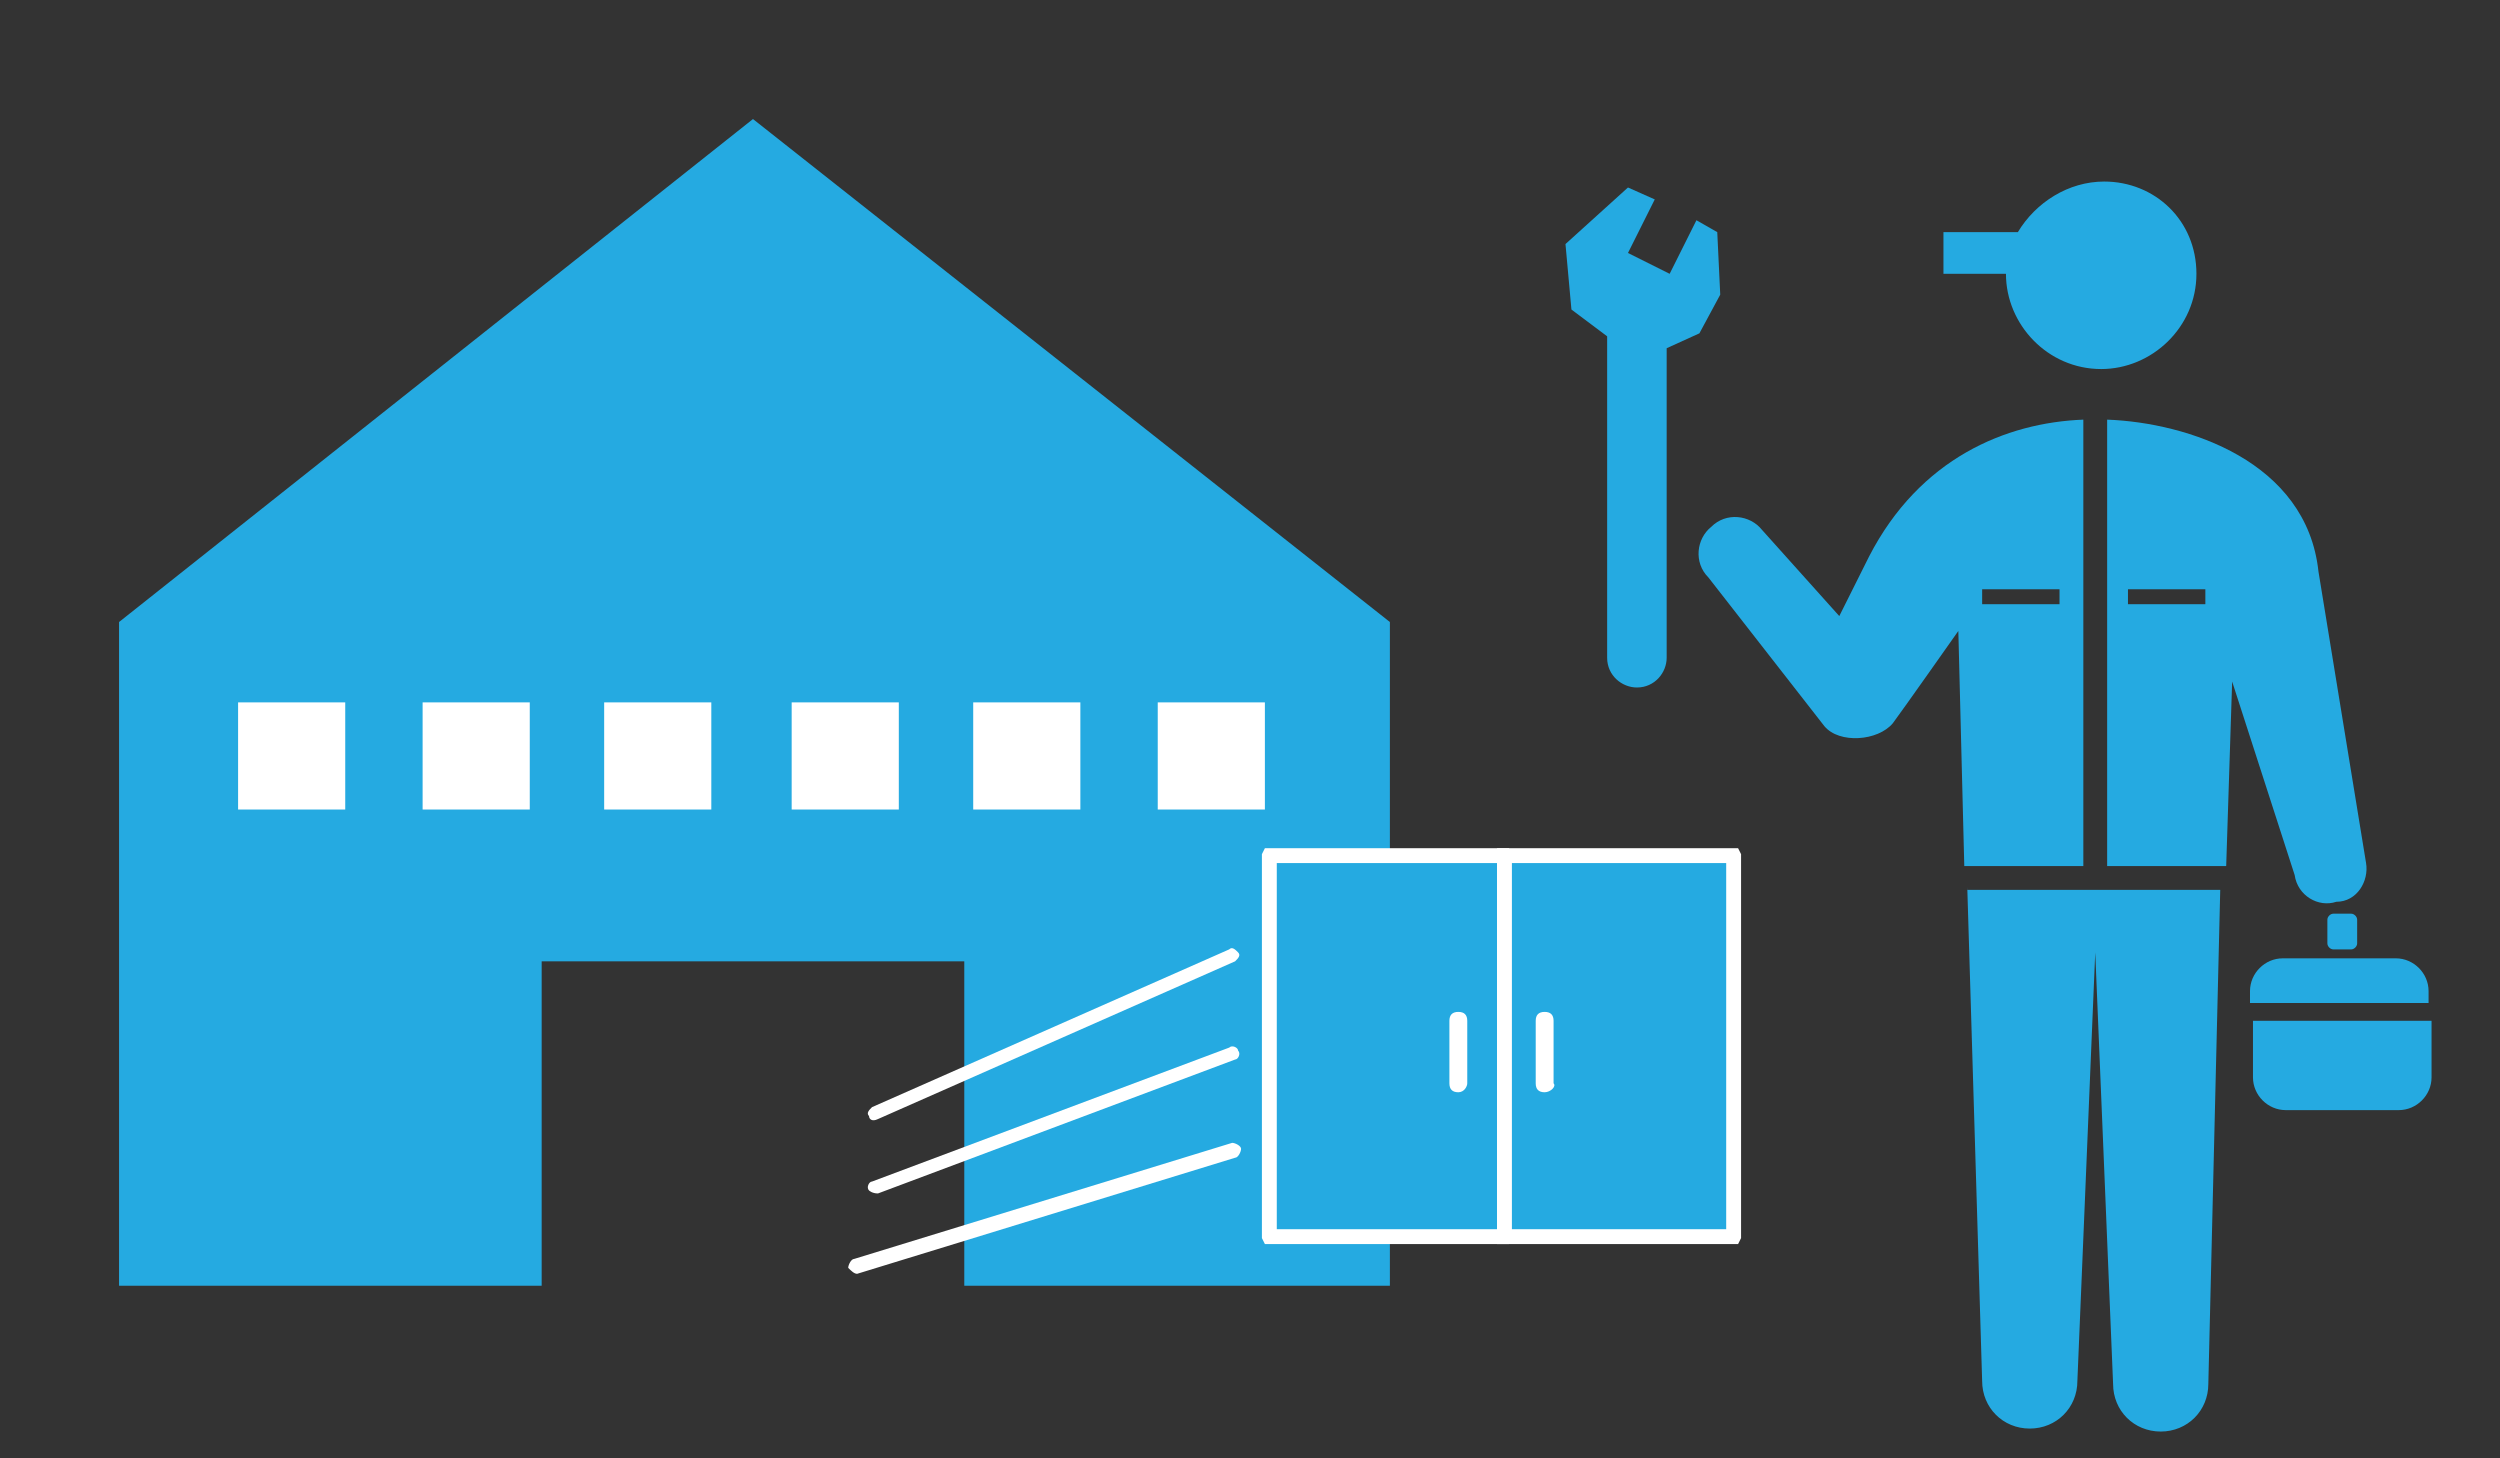
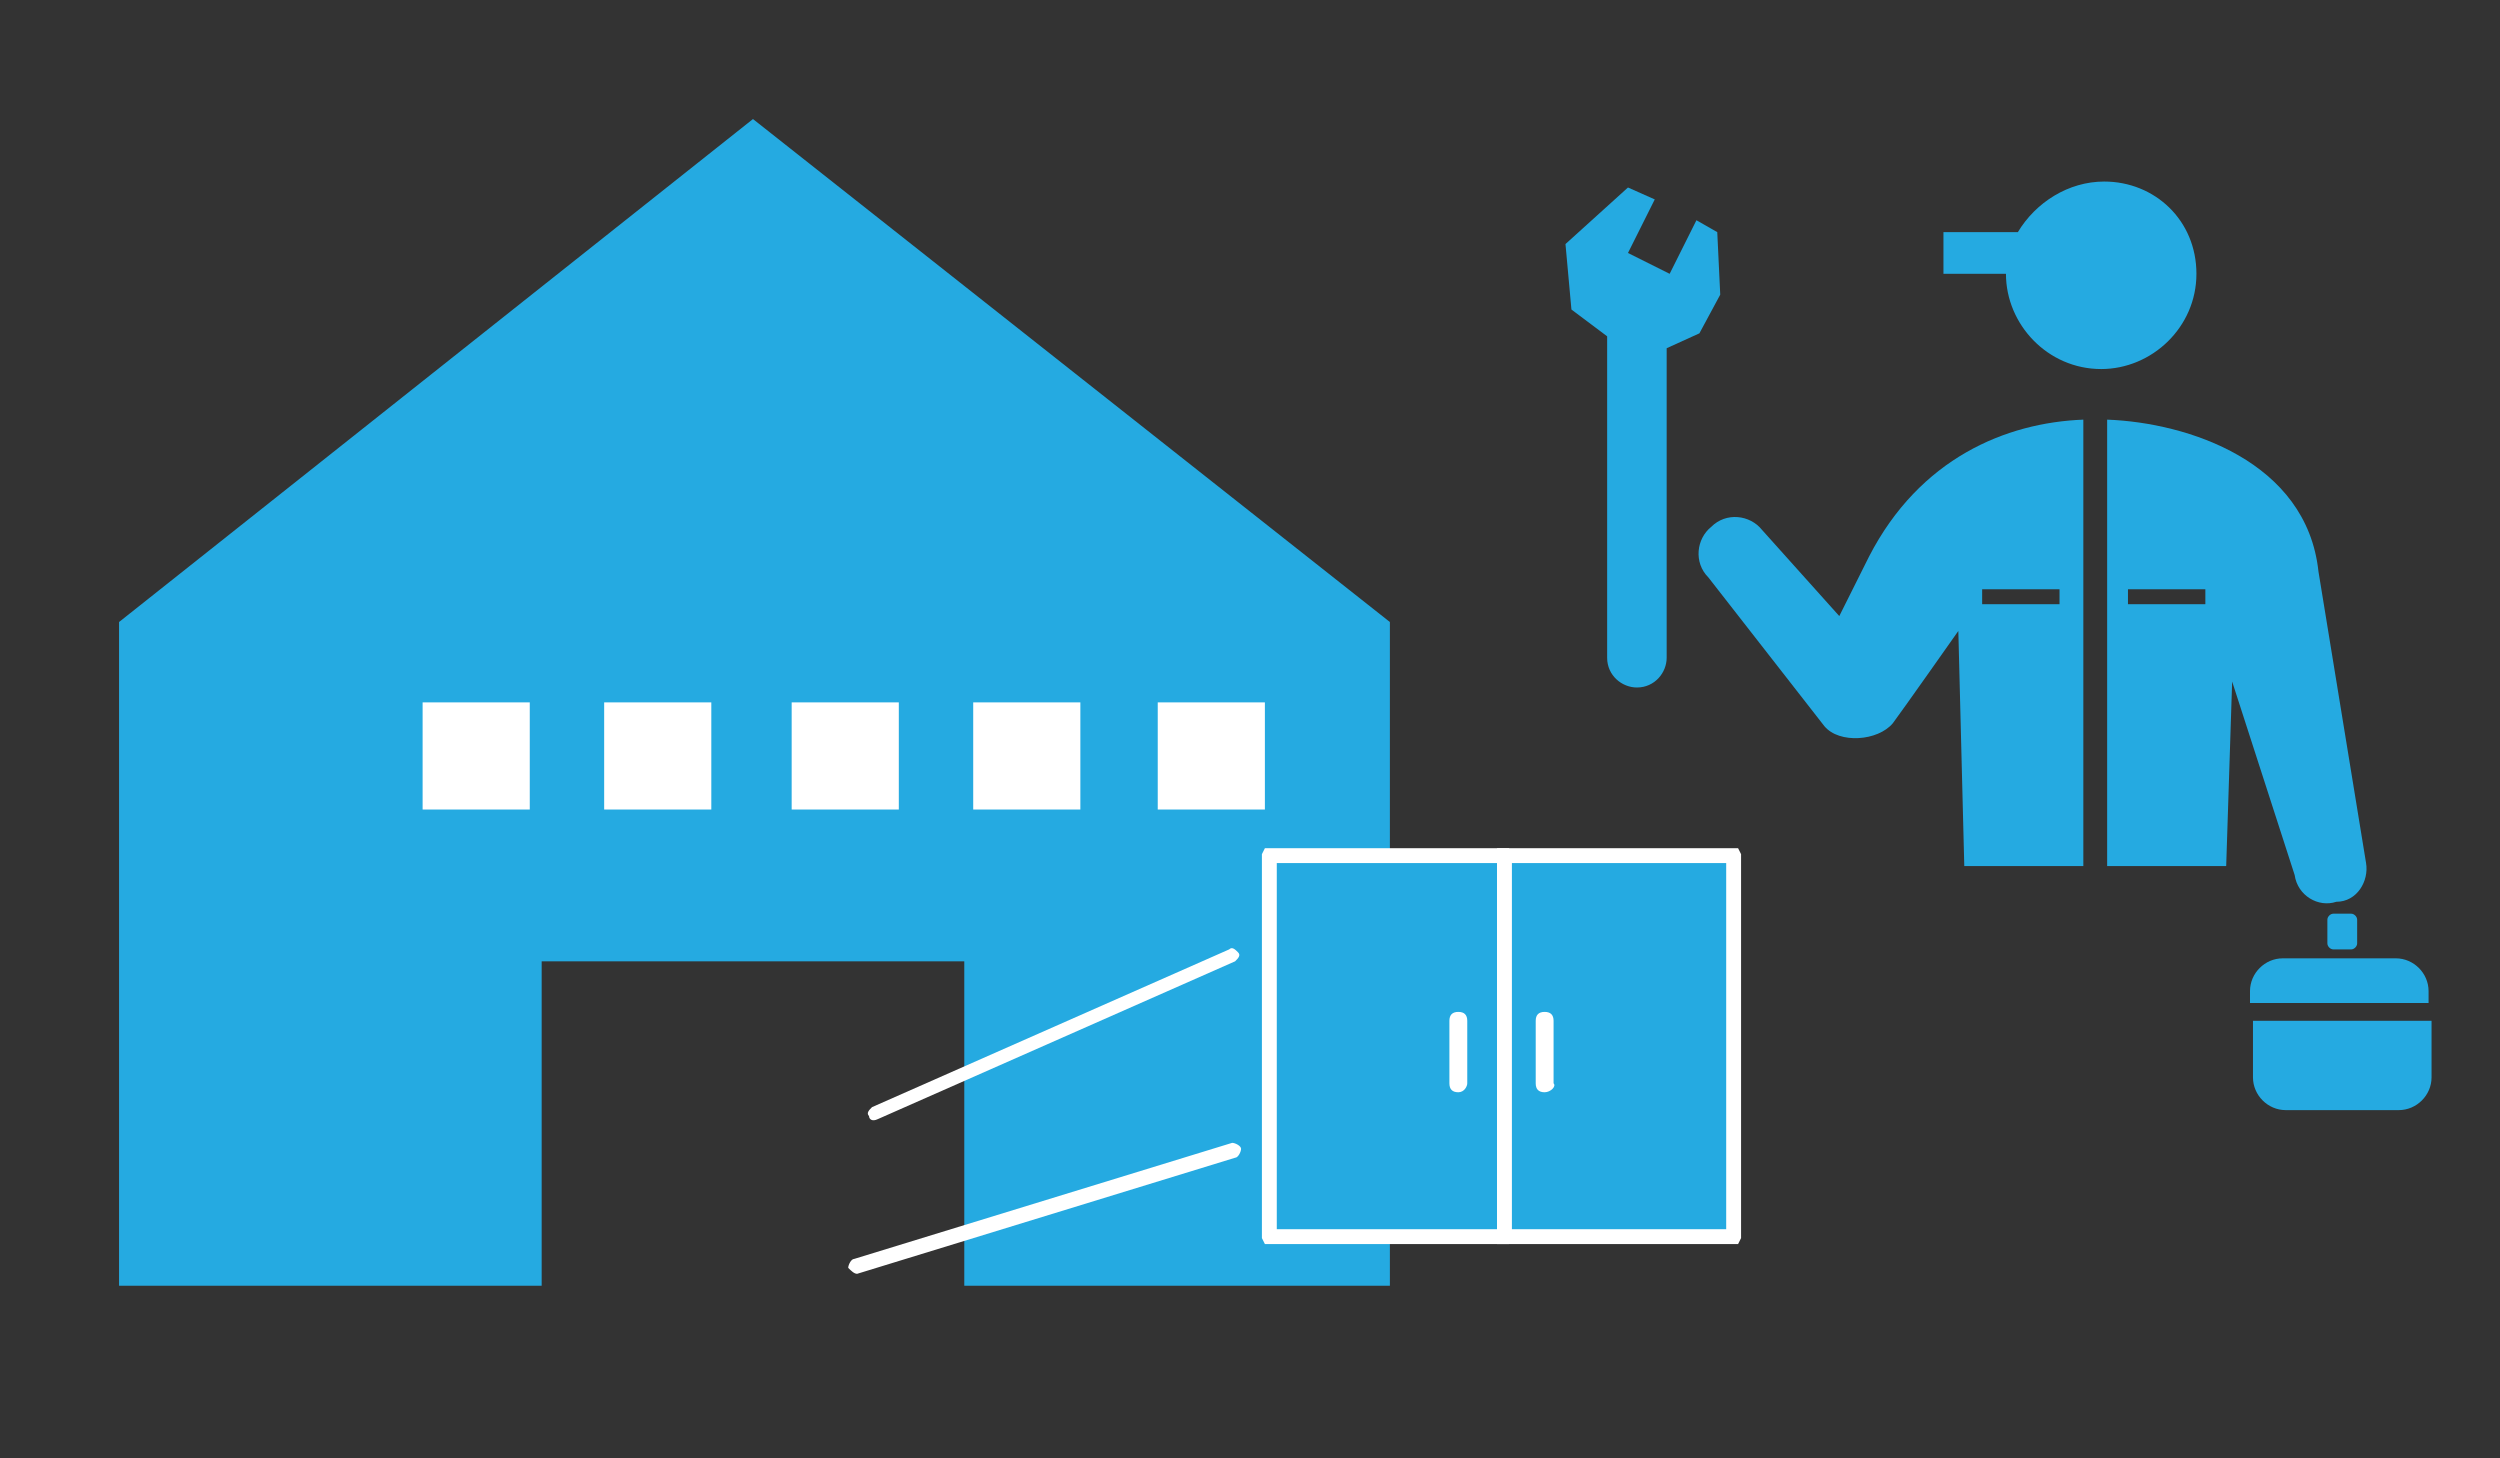
<svg xmlns="http://www.w3.org/2000/svg" version="1.1" id="レイヤー_1" x="0px" y="0px" width="84px" height="49px" viewBox="0 0 84 49" style="enable-background:new 0 0 84 49;" xml:space="preserve">
  <rect x="0" y="0" width="84" height="49" fill="#333333" stroke="none" />
  <style type="text/css">
	.st0{fill:#25AAE1;}
	.st1{fill:#FFFFFF;}
	.st2{fill:none;}
</style>
  <path class="st0" d="M57.7,7.8L57,7.4l-0.9,1.8l-1.4-0.7l0.9-1.8l-0.9-0.4l-2.1,1.9l0.2,2.2l1.2,0.9v10.8c0,0.6,0.5,1,1,1  c0.6,0,1-0.5,1-1V11.7l0,0l1.1-0.5l0.7-1.3L57.7,7.8" />
  <path class="st0" d="M70.7,6.1c-1.2,0-2.3,0.7-2.9,1.7h-2.5v1.4h2.1c0,1.7,1.4,3.2,3.2,3.2c1.7,0,3.2-1.4,3.2-3.2S72.4,6.1,70.7,6.1  " />
  <path class="st0" d="M81.6,33.7v-0.4c0-0.6-0.5-1.1-1.1-1.1h-3.8c-0.6,0-1.1,0.5-1.1,1.1v0.4H81.6" />
  <path class="st0" d="M75.7,34.3v1.9c0,0.6,0.5,1.1,1.1,1.1h3.8c0.6,0,1.1-0.5,1.1-1.1v-1.9H75.7" />
  <path class="st0" d="M79.2,31.7c0,0.1-0.1,0.2-0.2,0.2h-0.6c-0.1,0-0.2-0.1-0.2-0.2v-0.8c0-0.1,0.1-0.2,0.2-0.2h0.6  c0.1,0,0.2,0.1,0.2,0.2V31.7" />
-   <path class="st0" d="M66.1,29.8l0.5,16.6c0,0.9,0.7,1.6,1.6,1.6s1.6-0.7,1.6-1.6L70.4,32L71,46.5c0,0.9,0.7,1.6,1.6,1.6  s1.6-0.7,1.6-1.6l0.4-16.6H66.1" />
  <path class="st0" d="M66,29.1h4v-15c-2.6,0.1-5.5,1.3-7.2,4.6l-1,2l-2.6-2.9c-0.4-0.5-1.2-0.6-1.7-0.1c-0.5,0.4-0.6,1.2-0.1,1.7  l3.9,5c0.5,0.6,1.8,0.5,2.3-0.1c0.3-0.4,2.2-3.1,2.2-3.1L66,29.1 M66.6,19.8h2.6v0.5h-2.6V19.8z" />
  <path class="st0" d="M79.5,29l-1.6-9.8c-0.4-3.7-4.4-5-7.1-5.1v15h4l0.2-6.2l2.1,6.5c0.1,0.7,0.8,1.1,1.4,0.9  C79.2,30.3,79.6,29.6,79.5,29 M74.1,20.3h-2.6v-0.5h2.6V20.3z" />
  <polyline class="st0" points="25.3,4 4,20.9 4,43.2 18.2,43.2 18.2,32.3 32.4,32.3 32.4,43.2 46.7,43.2 46.7,20.9 25.3,4 " />
-   <rect x="8" y="23.6" class="st1" width="3.6" height="3.6" />
  <rect x="14.2" y="23.6" class="st1" width="3.6" height="3.6" />
  <rect x="20.3" y="23.6" class="st1" width="3.6" height="3.6" />
  <rect x="26.6" y="23.6" class="st1" width="3.6" height="3.6" />
  <rect x="32.7" y="23.6" class="st1" width="3.6" height="3.6" />
  <rect x="38.9" y="23.6" class="st1" width="3.6" height="3.6" />
  <rect x="42.7" y="28.7" class="st0" width="7.8" height="12.9" />
  <polyline class="st1" points="50.5,41.6 50.5,41.3 42.9,41.3 42.9,29 50.3,29 50.3,41.6 50.5,41.6 50.5,41.3 50.5,41.6 50.8,41.6   50.8,28.7 50.7,28.5 50.5,28.5 42.7,28.5 42.5,28.5 42.4,28.7 42.4,41.6 42.5,41.8 42.7,41.8 50.5,41.8 50.7,41.8 50.8,41.6   50.5,41.6 " />
  <path class="st1" d="M49,36.7c-0.2,0-0.3-0.1-0.3-0.3v-2.1c0-0.2,0.1-0.3,0.3-0.3c0.2,0,0.3,0.1,0.3,0.3v2.1  C49.3,36.5,49.2,36.7,49,36.7" />
  <rect x="50.5" y="28.7" class="st0" width="7.8" height="12.9" />
  <polyline class="st1" points="50.5,41.6 50.5,41.8 58.3,41.8 58.4,41.8 58.5,41.6 58.5,28.7 58.4,28.5 58.3,28.5 50.5,28.5   50.3,28.5 50.3,28.7 50.3,41.6 50.3,41.8 50.5,41.8 50.5,41.6 50.8,41.6 50.8,29 58,29 58,41.3 50.5,41.3 50.5,41.6 50.8,41.6   50.5,41.6 " />
  <path class="st1" d="M51.9,36.7c-0.2,0-0.3-0.1-0.3-0.3v-2.1c0-0.2,0.1-0.3,0.3-0.3c0.2,0,0.3,0.1,0.3,0.3v2.1  C52.3,36.5,52.1,36.7,51.9,36.7" />
  <line class="st2" x1="29.4" y1="37.4" x2="41.5" y2="32.1" />
  <path class="st1" d="M29.5,37.6l12-5.3c0.1-0.1,0.2-0.2,0.1-0.3c-0.1-0.1-0.2-0.2-0.3-0.1l-12,5.3c-0.1,0.1-0.2,0.2-0.1,0.3  C29.2,37.6,29.3,37.7,29.5,37.6" />
  <line class="st2" x1="29.4" y1="39.8" x2="41.5" y2="35.3" />
-   <path class="st1" d="M29.5,40.1l12-4.5c0.1,0,0.2-0.2,0.1-0.3c0-0.1-0.2-0.2-0.3-0.1l-12,4.5c-0.1,0-0.2,0.2-0.1,0.3  C29.2,40,29.3,40.1,29.5,40.1" />
  <line class="st2" x1="28.8" y1="42.5" x2="41.5" y2="38.6" />
  <path class="st1" d="M28.8,42.8l12.7-3.9c0.1,0,0.2-0.2,0.2-0.3c0-0.1-0.2-0.2-0.3-0.2l-12.7,3.9c-0.1,0-0.2,0.2-0.2,0.3  C28.6,42.7,28.7,42.8,28.8,42.8" />
</svg>